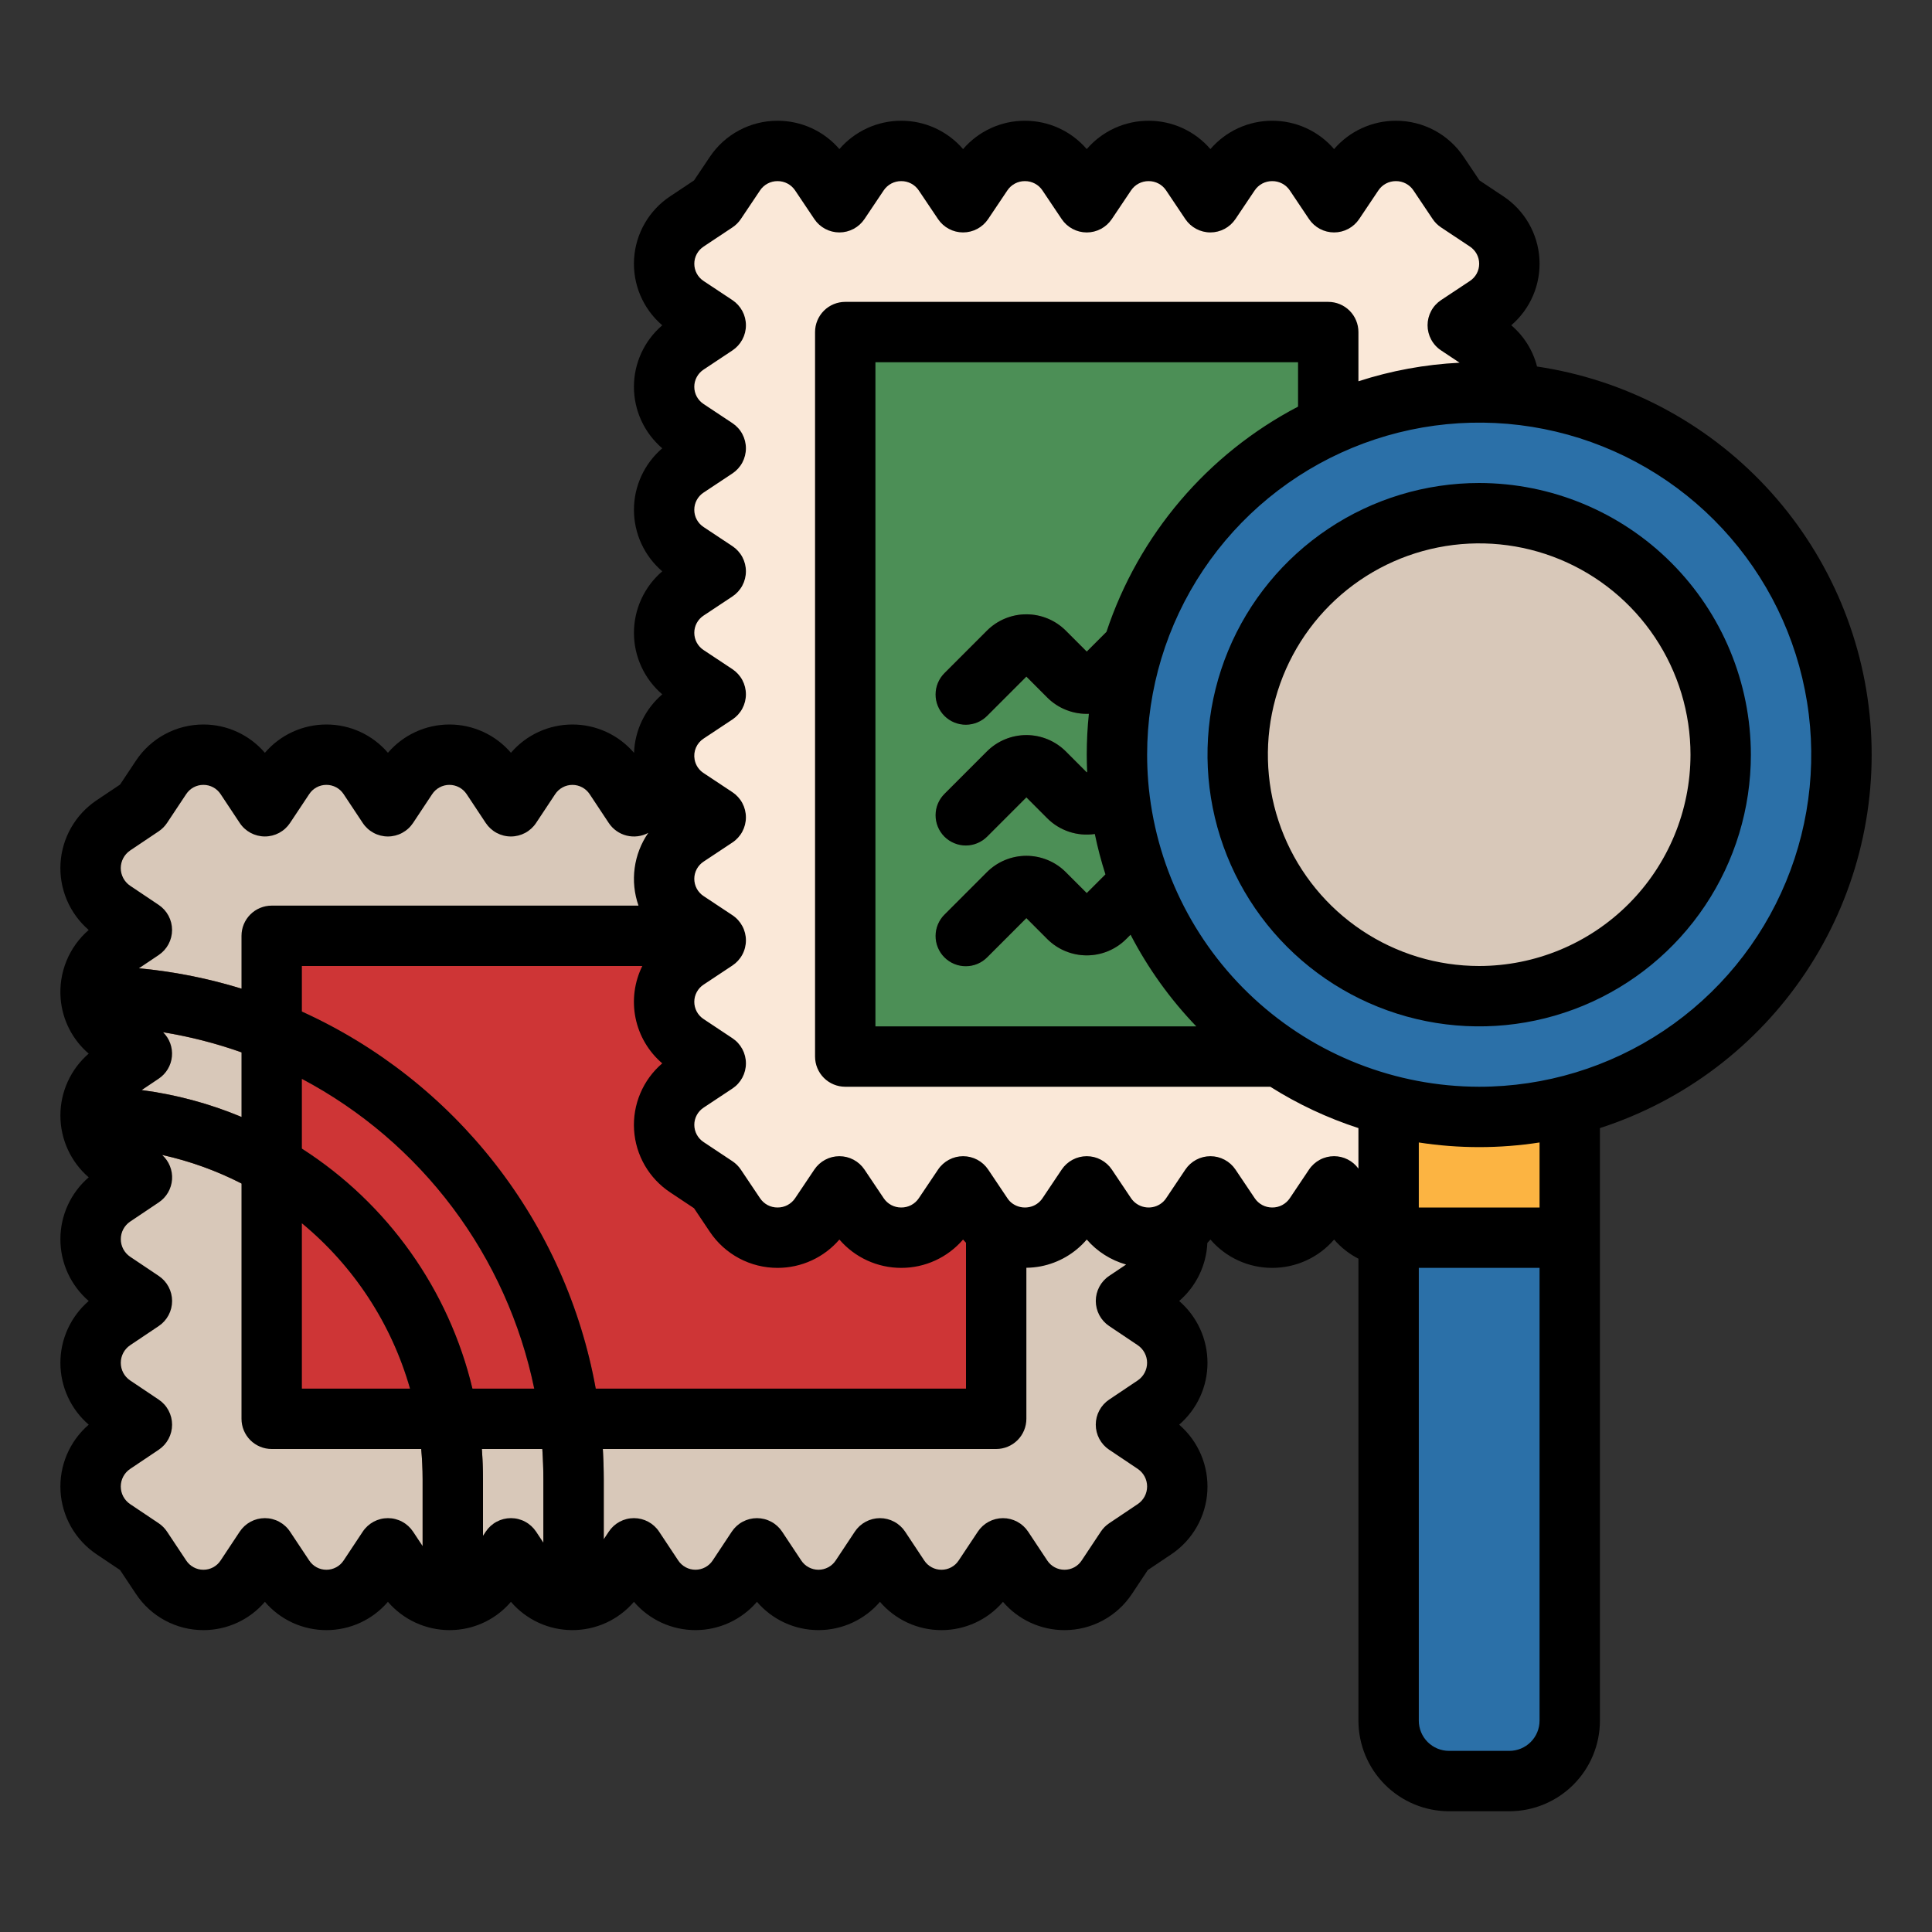
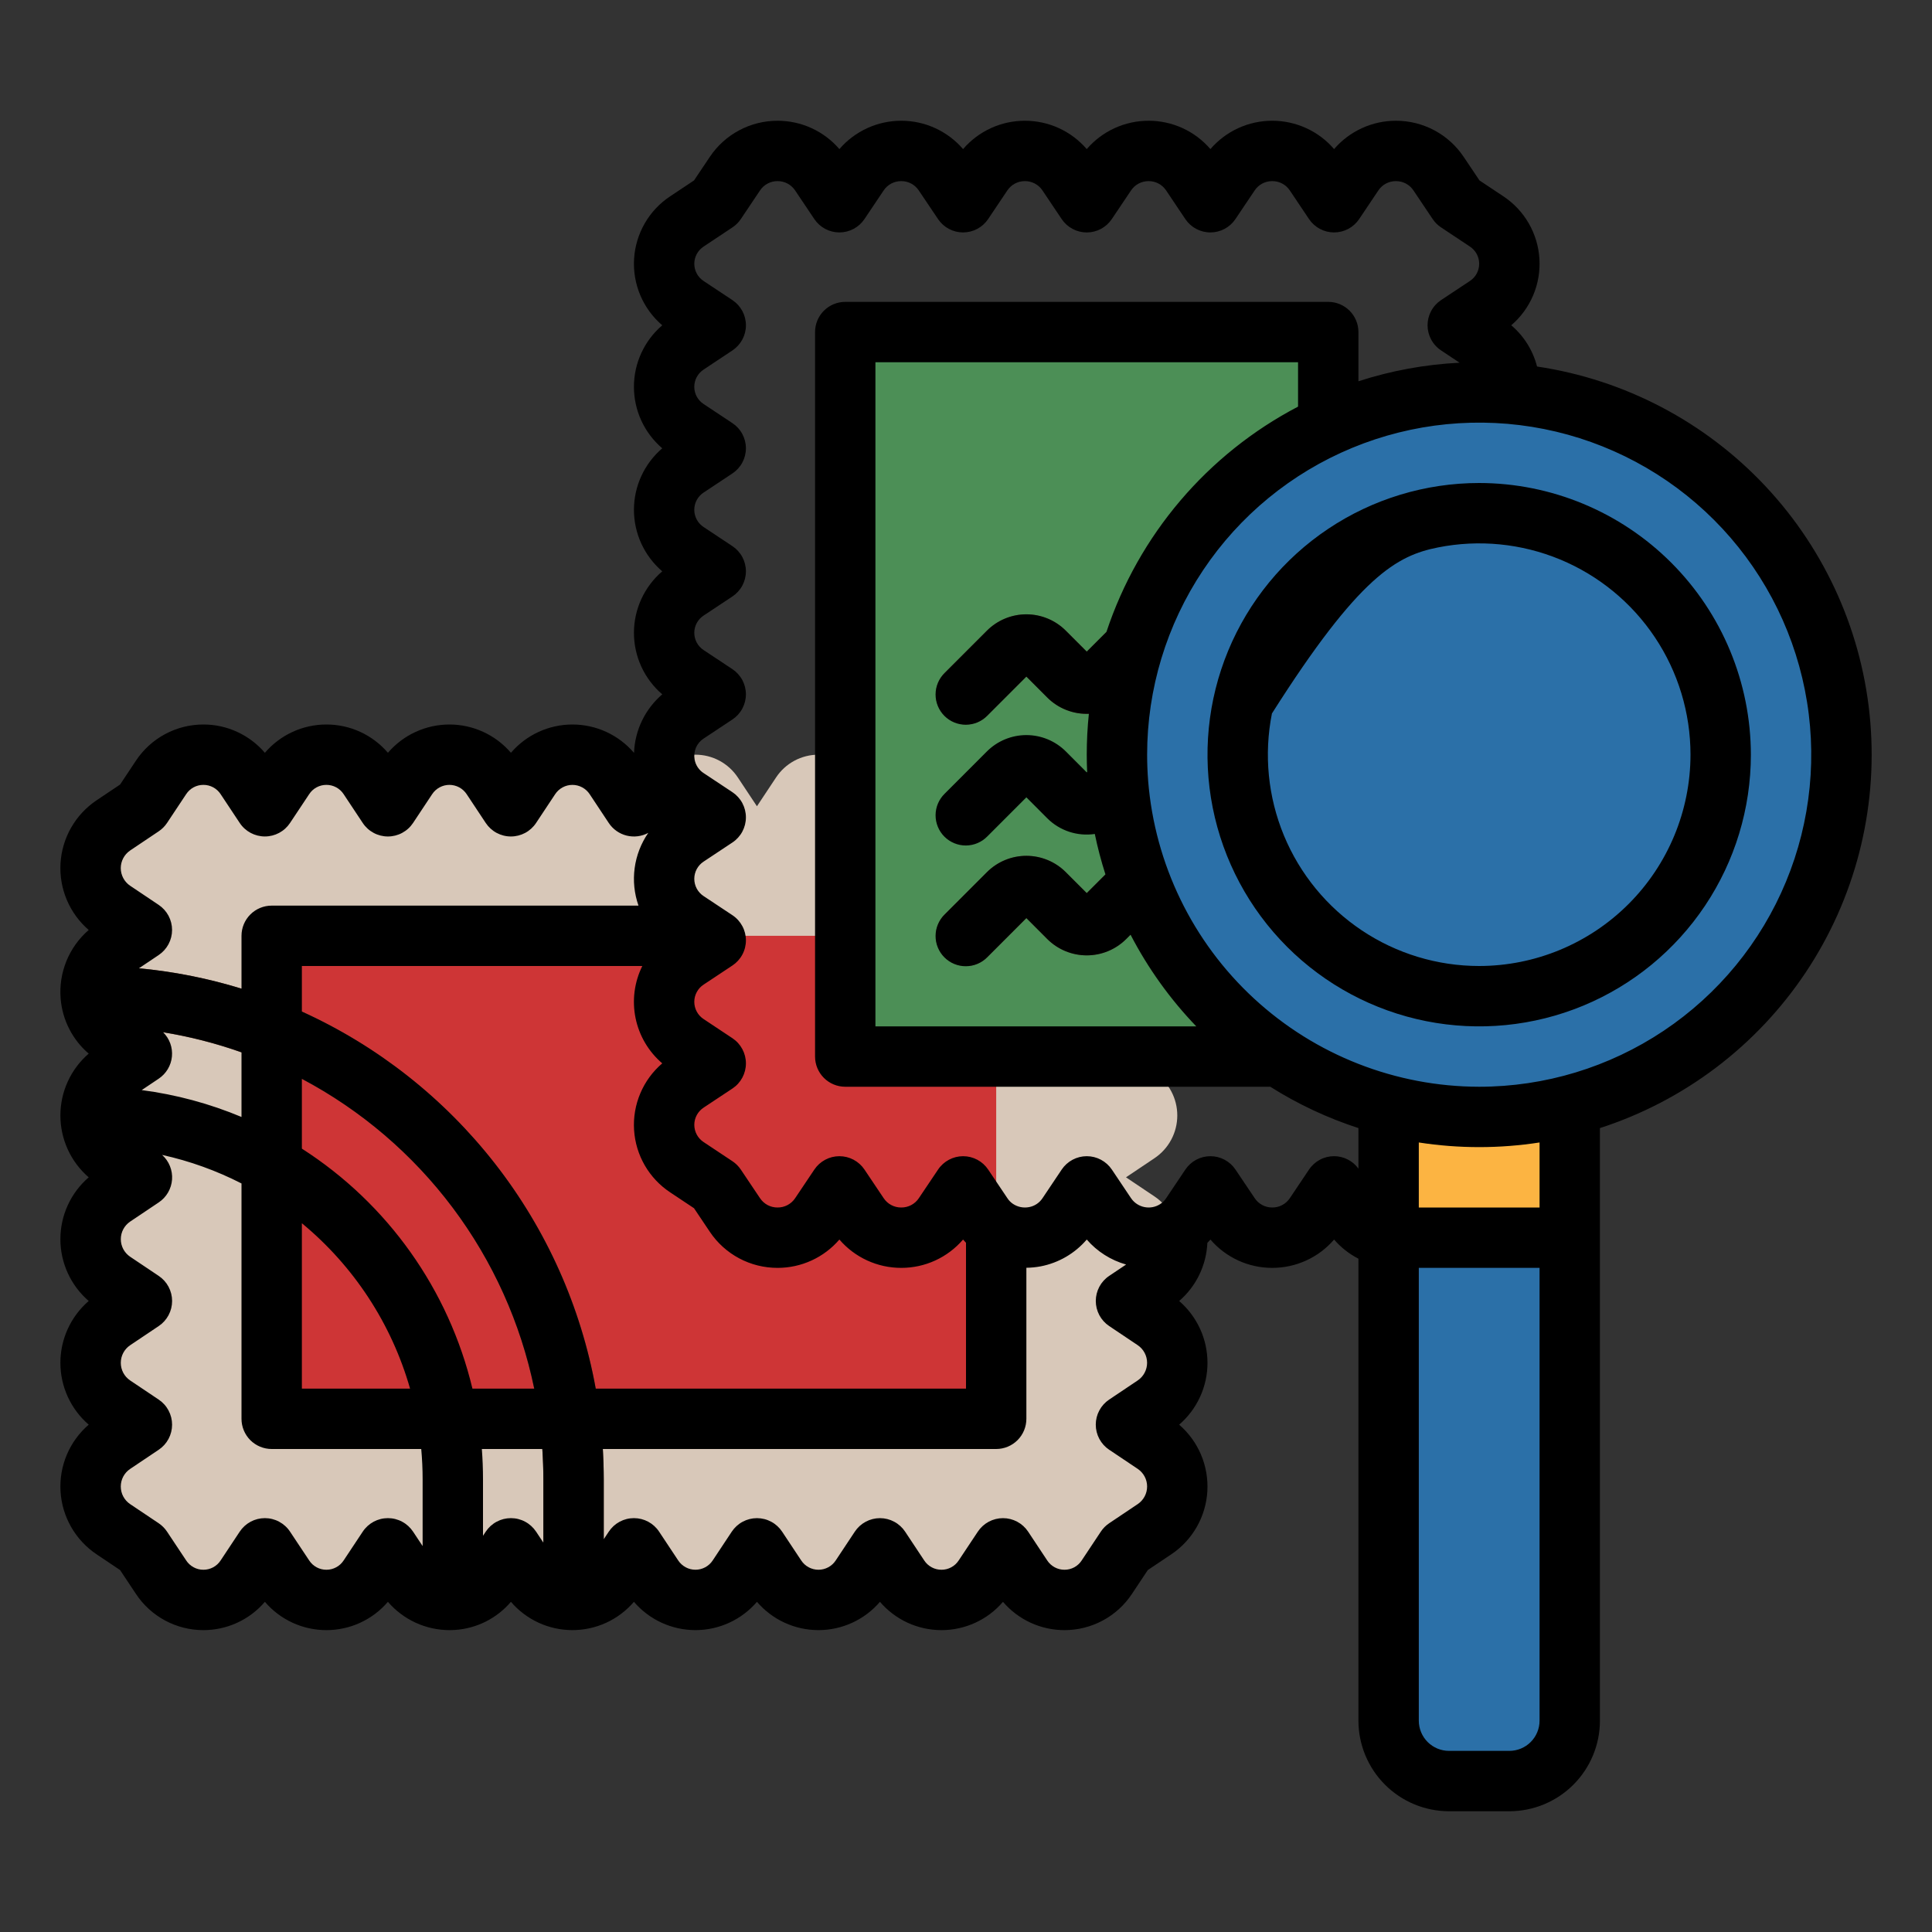
<svg xmlns="http://www.w3.org/2000/svg" width="124" height="124" viewBox="0 0 124 124" fill="none">
  <rect x="0" y="0" width="124" height="124" fill="#333333" stroke="none" />
  <path d="M74.106 66.391L72.268 67.624L74.106 68.857C74.554 69.159 74.921 69.566 75.175 70.044C75.429 70.521 75.561 71.053 75.561 71.593C75.561 72.134 75.429 72.666 75.175 73.143C74.921 73.62 74.554 74.028 74.106 74.33L72.268 75.563L74.106 76.796C74.554 77.097 74.921 77.505 75.175 77.982C75.429 78.459 75.561 78.991 75.561 79.531C75.561 80.071 75.429 80.603 75.175 81.08C74.921 81.557 74.554 81.965 74.106 82.266L72.268 83.499L74.106 84.732C74.554 85.034 74.921 85.442 75.175 85.919C75.429 86.396 75.561 86.928 75.561 87.469C75.561 88.009 75.429 88.541 75.175 89.019C74.921 89.496 74.554 89.903 74.106 90.205L72.268 91.438L74.106 92.671C74.554 92.973 74.921 93.38 75.175 93.857C75.429 94.334 75.561 94.866 75.561 95.406C75.561 95.947 75.429 96.479 75.175 96.956C74.921 97.433 74.554 97.84 74.106 98.142L72.268 99.375L71.04 101.223C70.743 101.673 70.339 102.042 69.864 102.297C69.389 102.553 68.859 102.687 68.319 102.687C67.78 102.687 67.249 102.553 66.774 102.297C66.3 102.042 65.895 101.673 65.598 101.223L64.373 99.375L63.145 101.223C62.848 101.673 62.444 102.042 61.969 102.297C61.494 102.553 60.963 102.687 60.424 102.687C59.885 102.687 59.354 102.553 58.879 102.297C58.404 102.042 58 101.673 57.703 101.223L56.478 99.375L55.252 101.223C54.955 101.673 54.55 102.042 54.075 102.297C53.6 102.553 53.069 102.687 52.53 102.687C51.99 102.687 51.459 102.553 50.984 102.297C50.509 102.042 50.105 101.673 49.808 101.223L48.582 99.375L47.357 101.223C47.059 101.673 46.655 102.042 46.18 102.297C45.705 102.553 45.174 102.687 44.635 102.687C44.095 102.687 43.564 102.553 43.089 102.297C42.614 102.042 42.21 101.673 41.912 101.223L40.687 99.375L39.462 101.223C39.266 101.517 39.026 101.778 38.749 101.998C38.395 102.275 37.986 102.477 37.55 102.589C37.113 102.701 36.658 102.721 36.213 102.648C35.769 102.575 35.344 102.411 34.966 102.166C34.588 101.92 34.265 101.599 34.017 101.223L32.792 99.375L31.566 101.223C31.405 101.463 31.215 101.683 31 101.876C30.649 102.185 30.237 102.414 29.791 102.549C29.344 102.685 28.874 102.722 28.412 102.66C27.949 102.598 27.506 102.438 27.111 102.19C26.716 101.942 26.378 101.612 26.122 101.223L24.896 99.375L23.671 101.223C23.374 101.673 22.97 102.042 22.495 102.297C22.02 102.553 21.489 102.687 20.95 102.687C20.411 102.687 19.88 102.553 19.405 102.297C18.93 102.042 18.526 101.673 18.229 101.223L17.001 99.375L15.775 101.223C15.478 101.673 15.074 102.042 14.6 102.297C14.125 102.553 13.594 102.687 13.055 102.687C12.515 102.687 11.985 102.553 11.51 102.297C11.035 102.042 10.631 101.673 10.334 101.223L9.106 99.375L7.268 98.142C6.82 97.84 6.453 97.433 6.199 96.956C5.945 96.479 5.813 95.947 5.813 95.406C5.813 94.866 5.945 94.334 6.199 93.857C6.453 93.38 6.82 92.973 7.268 92.671L9.106 91.438L7.268 90.205C6.819 89.903 6.453 89.496 6.199 89.019C5.945 88.541 5.812 88.009 5.812 87.469C5.812 86.928 5.945 86.396 6.199 85.919C6.453 85.442 6.819 85.034 7.268 84.732L9.106 83.499L7.268 82.266C6.82 81.965 6.453 81.557 6.199 81.08C5.945 80.603 5.813 80.071 5.813 79.531C5.813 78.991 5.945 78.459 6.199 77.982C6.453 77.505 6.82 77.097 7.268 76.796L9.106 75.563L7.268 74.33C6.983 74.14 6.729 73.906 6.517 73.637C6.088 73.088 5.842 72.418 5.815 71.722C5.788 71.025 5.981 70.338 6.367 69.758C6.604 69.4 6.91 69.094 7.268 68.857L9.106 67.624L7.268 66.391C7.053 66.248 6.856 66.079 6.681 65.89C6.207 65.371 5.91 64.715 5.833 64.016C5.756 63.318 5.903 62.612 6.253 62.003C6.503 61.568 6.85 61.198 7.268 60.92L9.106 59.687L7.268 58.455C6.819 58.152 6.453 57.745 6.199 57.268C5.945 56.791 5.812 56.258 5.812 55.718C5.812 55.178 5.945 54.645 6.199 54.168C6.453 53.691 6.819 53.283 7.268 52.981L9.106 51.748L10.334 49.901C10.631 49.451 11.035 49.081 11.51 48.826C11.985 48.57 12.515 48.437 13.055 48.437C13.594 48.437 14.125 48.57 14.6 48.826C15.074 49.081 15.478 49.451 15.775 49.901L17.001 51.748L18.229 49.901C18.526 49.451 18.93 49.081 19.405 48.826C19.88 48.57 20.411 48.437 20.95 48.437C21.489 48.437 22.02 48.57 22.495 48.826C22.97 49.081 23.374 49.451 23.671 49.901L24.896 51.748L26.122 49.901C26.419 49.451 26.823 49.081 27.299 48.826C27.774 48.57 28.305 48.437 28.844 48.437C29.383 48.437 29.914 48.57 30.389 48.826C30.864 49.081 31.269 49.451 31.566 49.901L32.792 51.748L34.017 49.901C34.315 49.451 34.719 49.081 35.194 48.826C35.669 48.57 36.2 48.437 36.739 48.437C37.279 48.437 37.81 48.57 38.285 48.826C38.76 49.081 39.164 49.451 39.462 49.901L40.687 51.748L41.912 49.901C42.21 49.451 42.614 49.081 43.089 48.826C43.564 48.57 44.095 48.437 44.635 48.437C45.174 48.437 45.705 48.57 46.18 48.826C46.655 49.081 47.059 49.451 47.357 49.901L48.582 51.748L49.808 49.901C50.105 49.451 50.509 49.081 50.984 48.826C51.459 48.57 51.99 48.437 52.53 48.437C53.069 48.437 53.6 48.57 54.075 48.826C54.55 49.081 54.955 49.451 55.252 49.901L56.478 51.748L57.703 49.901C58 49.451 58.404 49.081 58.879 48.826C59.354 48.57 59.885 48.437 60.424 48.437C60.963 48.437 61.494 48.57 61.969 48.826C62.444 49.081 62.848 49.451 63.145 49.901L64.373 51.748L65.598 49.901C65.895 49.451 66.3 49.081 66.774 48.826C67.249 48.57 67.78 48.437 68.319 48.437C68.859 48.437 69.389 48.57 69.864 48.826C70.339 49.081 70.743 49.451 71.04 49.901L72.268 51.748L74.106 52.981C74.554 53.283 74.921 53.691 75.175 54.168C75.429 54.645 75.561 55.178 75.561 55.718C75.561 56.258 75.429 56.791 75.175 57.268C74.921 57.745 74.554 58.152 74.106 58.455L72.268 59.687L74.106 60.92C74.554 61.222 74.921 61.63 75.175 62.106C75.429 62.583 75.561 63.115 75.561 63.656C75.561 64.196 75.429 64.728 75.175 65.205C74.921 65.682 74.554 66.089 74.106 66.391Z" fill="#D8C8B9" />
  <path d="M17.438 60.062L17.438 91.061H63.938V60.062H17.438Z" fill="#CE3536" />
-   <path d="M95.41 27.546L93.562 28.771L95.41 29.997C95.861 30.294 96.231 30.698 96.487 31.173C96.743 31.648 96.876 32.179 96.876 32.719C96.876 33.259 96.743 33.79 96.487 34.265C96.231 34.74 95.861 35.144 95.41 35.441L93.562 36.667L95.41 37.892C95.861 38.19 96.23 38.594 96.486 39.069C96.741 39.544 96.875 40.075 96.875 40.614C96.875 41.154 96.741 41.685 96.486 42.16C96.23 42.635 95.861 43.04 95.41 43.337L93.562 44.563L95.41 45.788C95.861 46.085 96.231 46.489 96.487 46.965C96.742 47.44 96.876 47.971 96.876 48.511C96.876 49.05 96.742 49.581 96.487 50.056C96.231 50.531 95.861 50.936 95.41 51.233L93.562 52.458L95.41 53.684C95.861 53.981 96.231 54.385 96.487 54.86C96.742 55.335 96.876 55.866 96.876 56.406C96.876 56.946 96.742 57.477 96.487 57.952C96.231 58.427 95.861 58.831 95.41 59.128L93.562 60.354L95.41 61.579C95.861 61.876 96.231 62.28 96.486 62.755C96.742 63.23 96.876 63.761 96.876 64.3C96.876 64.839 96.742 65.37 96.486 65.845C96.231 66.32 95.861 66.724 95.41 67.021L93.562 68.249L95.41 69.474C95.861 69.771 96.231 70.175 96.486 70.65C96.742 71.125 96.876 71.656 96.876 72.195C96.876 72.735 96.742 73.266 96.486 73.74C96.231 74.215 95.861 74.619 95.41 74.916L93.562 76.144L92.33 77.982C92.028 78.43 91.62 78.797 91.143 79.051C90.666 79.305 90.135 79.437 89.594 79.437C89.054 79.437 88.522 79.305 88.045 79.051C87.568 78.797 87.161 78.43 86.859 77.982L85.626 76.144L84.393 77.982C84.091 78.43 83.684 78.797 83.207 79.051C82.73 79.305 82.198 79.437 81.658 79.437C81.118 79.437 80.586 79.305 80.109 79.051C79.632 78.797 79.224 78.43 78.922 77.982L77.687 76.144L76.454 77.982C76.152 78.43 75.745 78.797 75.268 79.051C74.791 79.305 74.259 79.437 73.719 79.437C73.179 79.437 72.647 79.305 72.17 79.051C71.693 78.797 71.285 78.43 70.983 77.982L69.751 76.144L68.518 77.982C68.216 78.43 67.808 78.797 67.332 79.051C66.855 79.305 66.323 79.437 65.782 79.437C65.242 79.437 64.71 79.305 64.233 79.051C63.756 78.797 63.349 78.43 63.047 77.982L61.814 76.144L60.579 77.982C60.277 78.43 59.87 78.797 59.393 79.051C58.916 79.305 58.384 79.437 57.843 79.437C57.303 79.437 56.771 79.305 56.294 79.051C55.817 78.797 55.41 78.43 55.108 77.982L53.875 76.144L52.642 77.982C52.34 78.43 51.933 78.797 51.456 79.051C50.979 79.305 50.447 79.437 49.907 79.437C49.367 79.437 48.835 79.305 48.358 79.051C47.881 78.797 47.474 78.43 47.172 77.982L45.939 76.144L44.091 74.916C43.64 74.619 43.271 74.215 43.015 73.74C42.759 73.266 42.625 72.735 42.625 72.195C42.625 71.656 42.759 71.125 43.015 70.65C43.271 70.175 43.64 69.771 44.091 69.474L45.939 68.249L44.091 67.021C43.64 66.724 43.271 66.32 43.015 65.845C42.759 65.37 42.625 64.839 42.625 64.3C42.625 63.761 42.759 63.23 43.015 62.755C43.271 62.28 43.64 61.876 44.091 61.579L45.939 60.354L44.091 59.128C43.64 58.831 43.271 58.427 43.015 57.952C42.759 57.477 42.625 56.946 42.625 56.406C42.625 55.866 42.759 55.335 43.015 54.86C43.271 54.385 43.64 53.981 44.091 53.684L45.939 52.458L44.091 51.233C43.64 50.936 43.271 50.531 43.015 50.056C42.759 49.581 42.625 49.05 42.625 48.511C42.625 47.971 42.759 47.44 43.015 46.965C43.271 46.489 43.64 46.085 44.091 45.788L45.939 44.563L44.091 43.338C43.64 43.041 43.271 42.636 43.015 42.161C42.759 41.686 42.625 41.155 42.625 40.615C42.625 40.076 42.759 39.544 43.015 39.069C43.271 38.594 43.64 38.19 44.091 37.893L45.939 36.667L44.091 35.442C43.64 35.145 43.271 34.741 43.015 34.266C42.759 33.791 42.625 33.259 42.625 32.72C42.625 32.18 42.759 31.649 43.015 31.174C43.271 30.699 43.64 30.295 44.091 29.998L45.939 28.772L44.091 27.547C43.64 27.25 43.271 26.846 43.015 26.371C42.759 25.896 42.625 25.365 42.625 24.826C42.625 24.286 42.759 23.755 43.015 23.28C43.271 22.805 43.64 22.401 44.091 22.105L45.939 20.877L44.091 19.652C43.64 19.355 43.271 18.951 43.015 18.476C42.759 18.001 42.625 17.47 42.625 16.93C42.625 16.391 42.759 15.86 43.015 15.385C43.271 14.91 43.64 14.506 44.091 14.209L45.939 12.982L47.172 11.144C47.473 10.696 47.881 10.329 48.358 10.075C48.835 9.821 49.367 9.688 49.907 9.688C50.447 9.688 50.979 9.821 51.456 10.075C51.933 10.329 52.34 10.696 52.642 11.144L53.875 12.982L55.108 11.144C55.41 10.696 55.817 10.329 56.294 10.075C56.771 9.821 57.303 9.688 57.843 9.688C58.384 9.688 58.916 9.821 59.393 10.075C59.87 10.329 60.277 10.696 60.579 11.144L61.814 12.982L62.194 12.417L63.047 11.144C63.349 10.696 63.756 10.329 64.233 10.075C64.71 9.821 65.242 9.688 65.782 9.688C66.323 9.688 66.855 9.821 67.332 10.075C67.809 10.329 68.216 10.696 68.518 11.144L69.751 12.982L69.966 12.662L70.983 11.144C71.285 10.696 71.693 10.329 72.17 10.075C72.647 9.821 73.179 9.688 73.719 9.688C74.259 9.688 74.791 9.821 75.268 10.075C75.745 10.329 76.152 10.696 76.454 11.144L77.687 12.982L78.922 11.144C79.224 10.696 79.632 10.329 80.109 10.075C80.585 9.821 81.118 9.688 81.658 9.688C82.198 9.688 82.73 9.821 83.207 10.075C83.684 10.329 84.091 10.696 84.393 11.144L85.626 12.982L86.859 11.144C87.161 10.696 87.568 10.329 88.045 10.075C88.522 9.821 89.054 9.688 89.594 9.688C90.135 9.688 90.666 9.821 91.144 10.075C91.62 10.329 92.028 10.696 92.33 11.144L93.562 12.982L95.41 14.209C95.861 14.506 96.231 14.91 96.486 15.385C96.742 15.86 96.876 16.391 96.876 16.93C96.876 17.47 96.742 18.001 96.486 18.476C96.231 18.951 95.861 19.355 95.41 19.652L93.562 20.877L95.41 22.105C95.861 22.402 96.23 22.805 96.486 23.28C96.742 23.755 96.876 24.286 96.876 24.825C96.876 25.365 96.742 25.896 96.486 26.37C96.23 26.845 95.861 27.249 95.41 27.546Z" fill="#FAE8D8" />
  <path d="M85.25 21.311H54.25V67.811H85.25V21.311Z" fill="#4C8F56" />
-   <path d="M30.999 94.937V101.876C30.473 102.337 29.812 102.616 29.115 102.674C28.417 102.732 27.72 102.565 27.124 102.198V94.937C27.118 89.409 24.966 84.098 21.122 80.125C17.278 76.152 12.042 73.826 6.516 73.637C6.087 73.088 5.842 72.417 5.815 71.721C5.788 71.025 5.981 70.337 6.366 69.757C12.853 69.895 19.035 72.54 23.615 77.136C25.957 79.471 27.816 82.245 29.083 85.3C30.35 88.355 31.001 91.63 30.999 94.937Z" fill="#684436" />
  <path d="M62 46.5C61.617 46.5 61.242 46.386 60.923 46.173C60.605 45.96 60.357 45.658 60.21 45.304C60.063 44.95 60.025 44.56 60.1 44.184C60.175 43.808 60.359 43.463 60.63 43.192L63.343 40.48C63.675 40.147 64.07 39.883 64.504 39.703C64.938 39.524 65.404 39.431 65.874 39.431C66.344 39.431 66.81 39.524 67.244 39.703C67.679 39.883 68.073 40.147 68.406 40.48L69.75 41.822L72.255 39.316C72.435 39.137 72.648 38.994 72.883 38.897C73.118 38.799 73.37 38.749 73.625 38.749C73.879 38.749 74.131 38.799 74.366 38.897C74.601 38.994 74.815 39.137 74.995 39.316C75.175 39.496 75.317 39.71 75.415 39.945C75.512 40.18 75.562 40.432 75.562 40.687C75.562 40.941 75.512 41.193 75.415 41.428C75.317 41.663 75.175 41.877 74.995 42.057L72.282 44.769C71.95 45.102 71.555 45.365 71.121 45.545C70.686 45.725 70.221 45.818 69.751 45.818C69.281 45.818 68.815 45.725 68.38 45.545C67.946 45.365 67.551 45.102 67.219 44.769L65.875 43.427L63.37 45.932C63.19 46.112 62.977 46.255 62.742 46.352C62.506 46.45 62.254 46.5 62 46.5Z" fill="#684436" />
-   <path d="M62 54.25C61.617 54.25 61.242 54.136 60.923 53.923C60.605 53.71 60.357 53.408 60.21 53.054C60.063 52.7 60.025 52.31 60.1 51.934C60.175 51.558 60.359 51.213 60.63 50.942L63.343 48.23C63.675 47.897 64.07 47.633 64.504 47.453C64.938 47.274 65.404 47.181 65.874 47.181C66.344 47.181 66.81 47.274 67.244 47.453C67.679 47.633 68.073 47.897 68.406 48.23L69.75 49.572L72.255 47.066C72.435 46.887 72.648 46.744 72.883 46.647C73.118 46.549 73.37 46.499 73.625 46.499C73.879 46.499 74.131 46.549 74.366 46.647C74.601 46.744 74.815 46.887 74.995 47.066C75.175 47.246 75.317 47.46 75.415 47.695C75.512 47.93 75.562 48.182 75.562 48.437C75.562 48.691 75.512 48.943 75.415 49.178C75.317 49.413 75.175 49.627 74.995 49.807L72.282 52.519C71.95 52.852 71.555 53.115 71.121 53.295C70.686 53.475 70.221 53.568 69.751 53.568C69.281 53.568 68.815 53.475 68.38 53.295C67.946 53.115 67.551 52.852 67.219 52.519L65.875 51.177L63.37 53.682C63.19 53.862 62.977 54.005 62.742 54.102C62.506 54.2 62.254 54.25 62 54.25Z" fill="#684436" />
  <path d="M62 62C61.617 62 61.242 61.886 60.923 61.673C60.605 61.46 60.357 61.158 60.21 60.804C60.063 60.45 60.025 60.06 60.1 59.684C60.175 59.308 60.359 58.963 60.63 58.692L63.343 55.98C63.675 55.647 64.07 55.383 64.504 55.203C64.938 55.024 65.404 54.931 65.874 54.931C66.344 54.931 66.81 55.024 67.244 55.203C67.679 55.383 68.073 55.647 68.406 55.98L69.75 57.322L72.255 54.816C72.435 54.637 72.648 54.494 72.883 54.397C73.118 54.299 73.37 54.249 73.625 54.249C73.879 54.249 74.131 54.299 74.366 54.397C74.601 54.494 74.815 54.637 74.995 54.816C75.175 54.996 75.317 55.21 75.415 55.445C75.512 55.68 75.562 55.932 75.562 56.187C75.562 56.441 75.512 56.693 75.415 56.928C75.317 57.163 75.175 57.377 74.995 57.557L72.282 60.269C71.95 60.602 71.555 60.865 71.121 61.045C70.686 61.225 70.221 61.318 69.751 61.318C69.281 61.318 68.815 61.225 68.38 61.045C67.946 60.865 67.551 60.602 67.219 60.269L65.875 58.927L63.37 61.432C63.19 61.612 62.977 61.755 62.742 61.852C62.506 61.95 62.254 62 62 62Z" fill="#684436" />
  <path d="M96.875 60.062H93C90.86 60.062 89.125 61.796 89.125 63.937V110.437C89.125 112.577 90.86 114.312 93 114.312H96.875C99.015 114.312 100.75 112.577 100.75 110.437V63.937C100.75 61.796 99.015 60.062 96.875 60.062Z" fill="#2B70A8" />
  <path d="M100.75 63.937H89.125V79.436H100.75V63.937Z" fill="#FCB442" />
  <path d="M94.938 71.686C107.778 71.686 118.188 61.277 118.188 48.437C118.188 35.596 107.778 25.186 94.938 25.186C82.097 25.186 71.688 35.596 71.688 48.437C71.688 61.277 82.097 71.686 94.938 71.686Z" fill="#2B70A8" />
-   <path d="M94.938 63.937C103.498 63.937 110.438 56.997 110.438 48.437C110.438 39.876 103.498 32.937 94.938 32.937C86.377 32.937 79.438 39.876 79.438 48.437C79.438 56.997 86.377 63.937 94.938 63.937Z" fill="#D8C8B9" />
  <path d="M38.749 94.937V101.997C38.199 102.425 37.526 102.666 36.829 102.685C36.132 102.704 35.447 102.5 34.874 102.103V94.937C34.865 87.383 31.918 80.128 26.657 74.707C21.395 69.286 14.232 66.124 6.681 65.889C6.207 65.37 5.91 64.714 5.832 64.016C5.755 63.317 5.903 62.612 6.252 62.002C24.211 62.242 38.749 76.925 38.749 94.937Z" fill="#684436" />
  <path d="M98.651 23.524C98.387 22.491 97.808 21.566 96.996 20.877C97.607 20.354 98.088 19.696 98.402 18.955C98.716 18.214 98.853 17.411 98.803 16.608C98.754 15.805 98.518 15.025 98.115 14.328C97.713 13.632 97.153 13.039 96.482 12.595L94.957 11.581L93.939 10.064C93.462 9.351 92.815 8.767 92.058 8.363C91.3 7.959 90.455 7.749 89.597 7.75H89.594C88.841 7.749 88.096 7.911 87.411 8.225C86.725 8.539 86.116 8.997 85.625 9.569C85.134 8.997 84.525 8.539 83.84 8.225C83.154 7.911 82.41 7.749 81.656 7.75H81.654C80.9 7.749 80.156 7.911 79.471 8.225C78.787 8.539 78.178 8.998 77.687 9.569C77.197 8.998 76.588 8.54 75.904 8.225C75.219 7.911 74.475 7.749 73.722 7.75H73.72C72.966 7.749 72.221 7.911 71.535 8.225C70.85 8.539 70.241 8.998 69.75 9.569C69.258 8.998 68.649 8.539 67.964 8.225C67.279 7.911 66.534 7.749 65.781 7.75H65.778C65.025 7.749 64.28 7.911 63.596 8.225C62.911 8.539 62.302 8.998 61.812 9.57C61.321 8.998 60.712 8.54 60.028 8.226C59.343 7.911 58.599 7.749 57.846 7.75H57.844C57.09 7.749 56.345 7.911 55.66 8.225C54.975 8.539 54.366 8.997 53.874 9.569C53.383 8.997 52.774 8.539 52.089 8.225C51.404 7.911 50.659 7.749 49.905 7.75H49.903C49.045 7.749 48.2 7.959 47.443 8.363C46.685 8.766 46.039 9.35 45.561 10.063L44.544 11.58L43.021 12.594C42.349 13.037 41.789 13.63 41.386 14.327C40.983 15.023 40.747 15.804 40.697 16.607C40.647 17.41 40.784 18.214 41.098 18.956C41.412 19.697 41.893 20.355 42.505 20.878C41.935 21.366 41.477 21.971 41.163 22.653C40.849 23.334 40.687 24.075 40.687 24.826C40.687 25.576 40.849 26.317 41.163 26.999C41.477 27.68 41.935 28.286 42.505 28.773C41.935 29.261 41.478 29.867 41.164 30.548C40.85 31.23 40.688 31.971 40.688 32.721C40.688 33.471 40.85 34.212 41.164 34.894C41.478 35.575 41.935 36.181 42.505 36.669C41.935 37.157 41.478 37.762 41.164 38.444C40.85 39.125 40.688 39.866 40.688 40.616C40.688 41.366 40.85 42.108 41.164 42.789C41.478 43.471 41.935 44.076 42.505 44.564C41.961 45.03 41.52 45.603 41.208 46.248C40.897 46.893 40.721 47.595 40.694 48.31L40.688 48.315C40.2 47.746 39.595 47.289 38.913 46.975C38.232 46.662 37.491 46.5 36.741 46.5C35.991 46.5 35.25 46.662 34.568 46.975C33.887 47.289 33.281 47.746 32.793 48.315C32.305 47.746 31.7 47.289 31.018 46.975C30.337 46.662 29.596 46.5 28.846 46.5C28.096 46.5 27.354 46.662 26.673 46.975C25.991 47.289 25.386 47.746 24.898 48.315C24.41 47.745 23.804 47.288 23.123 46.974C22.441 46.661 21.699 46.499 20.949 46.5H20.947C20.197 46.5 19.456 46.662 18.775 46.975C18.094 47.289 17.489 47.746 17.001 48.316C16.514 47.746 15.908 47.289 15.227 46.975C14.545 46.661 13.804 46.499 13.054 46.5H13.052C12.193 46.5 11.348 46.712 10.592 47.119C9.836 47.525 9.193 48.113 8.72 48.829L7.706 50.355L6.187 51.373C5.519 51.824 4.964 52.422 4.564 53.122C4.165 53.822 3.932 54.604 3.884 55.409C3.837 56.213 3.975 57.018 4.289 57.76C4.603 58.502 5.084 59.162 5.694 59.688C5.067 60.23 4.577 60.912 4.264 61.679C3.951 62.446 3.824 63.276 3.893 64.102C4.006 65.467 4.652 66.733 5.693 67.624C5.123 68.117 4.665 68.726 4.352 69.411C4.038 70.096 3.876 70.841 3.876 71.594C3.876 72.347 4.038 73.092 4.352 73.777C4.665 74.462 5.123 75.072 5.693 75.564C5.123 76.056 4.665 76.665 4.351 77.35C4.038 78.035 3.876 78.779 3.876 79.532C3.876 80.285 4.038 81.03 4.352 81.714C4.666 82.399 5.124 83.008 5.694 83.5C5.124 83.992 4.666 84.601 4.352 85.286C4.038 85.971 3.876 86.716 3.876 87.469C3.876 88.222 4.038 88.967 4.352 89.652C4.666 90.337 5.124 90.946 5.694 91.438C5.084 91.964 4.603 92.624 4.289 93.366C3.976 94.109 3.837 94.913 3.885 95.717C3.933 96.522 4.166 97.304 4.565 98.004C4.965 98.704 5.521 99.302 6.189 99.752L7.706 100.769L8.719 102.292C9.191 103.01 9.835 103.598 10.591 104.005C11.347 104.412 12.193 104.625 13.052 104.625H13.054C13.804 104.626 14.545 104.463 15.227 104.15C15.908 103.836 16.514 103.379 17.001 102.809C17.489 103.379 18.094 103.836 18.775 104.15C19.456 104.463 20.197 104.625 20.947 104.625H20.949C21.699 104.625 22.441 104.463 23.122 104.15C23.803 103.836 24.409 103.379 24.897 102.809C25.386 103.378 25.993 103.834 26.675 104.148C27.357 104.461 28.099 104.624 28.85 104.625C28.962 104.625 29.075 104.621 29.189 104.614C29.88 104.571 30.555 104.388 31.174 104.078C31.793 103.768 32.343 103.336 32.792 102.809C33.28 103.378 33.886 103.835 34.567 104.149C35.248 104.462 35.99 104.624 36.74 104.624C37.49 104.624 38.231 104.462 38.912 104.149C39.594 103.835 40.199 103.378 40.687 102.809C41.175 103.378 41.781 103.835 42.462 104.149C43.144 104.462 43.885 104.624 44.635 104.624C45.385 104.624 46.126 104.462 46.807 104.149C47.489 103.835 48.094 103.378 48.583 102.809C49.071 103.378 49.676 103.835 50.358 104.149C51.039 104.462 51.78 104.624 52.53 104.624C53.28 104.624 54.022 104.462 54.703 104.149C55.384 103.835 55.99 103.378 56.478 102.809C56.966 103.379 57.571 103.836 58.252 104.15C58.934 104.463 59.675 104.625 60.426 104.625H60.428C61.178 104.625 61.918 104.463 62.599 104.15C63.281 103.836 63.886 103.379 64.373 102.809C64.86 103.379 65.466 103.836 66.147 104.15C66.829 104.463 67.57 104.626 68.32 104.625H68.323C69.181 104.625 70.026 104.413 70.782 104.006C71.538 103.6 72.181 103.012 72.654 102.296L73.668 100.77L75.187 99.752C75.855 99.302 76.41 98.704 76.81 98.004C77.209 97.304 77.442 96.522 77.49 95.718C77.537 94.913 77.399 94.109 77.085 93.367C76.772 92.625 76.291 91.965 75.681 91.439C76.251 90.947 76.709 90.338 77.023 89.653C77.337 88.968 77.499 88.224 77.499 87.47C77.499 86.717 77.337 85.972 77.023 85.287C76.709 84.602 76.251 83.993 75.681 83.501C76.221 83.036 76.66 82.465 76.971 81.823C77.283 81.182 77.459 80.484 77.491 79.771C77.558 79.701 77.625 79.631 77.688 79.557C78.179 80.128 78.787 80.586 79.472 80.9C80.156 81.214 80.901 81.376 81.654 81.375H81.656C82.409 81.376 83.154 81.214 83.839 80.9C84.525 80.586 85.134 80.128 85.625 79.557C86.062 80.063 86.592 80.48 87.187 80.786V110.438C87.189 111.979 87.802 113.456 88.892 114.546C89.981 115.635 91.459 116.248 93 116.25H96.875C98.416 116.248 99.893 115.635 100.983 114.546C102.073 113.456 102.685 111.979 102.687 110.438V72.403C108.093 70.655 112.748 67.132 115.899 62.405C119.049 57.678 120.51 52.025 120.042 46.364C119.575 40.702 117.207 35.365 113.324 31.219C109.441 27.073 104.27 24.361 98.651 23.524ZM19.375 78.51C22.711 81.264 25.132 84.965 26.319 89.125H19.375V78.51ZM19.375 73.722V69.241C23.172 71.252 26.478 74.077 29.057 77.515C31.635 80.952 33.422 84.917 34.29 89.125H30.322C28.802 82.768 24.878 77.248 19.375 73.722ZM9.095 69.964L10.185 69.233C10.424 69.073 10.624 68.862 10.771 68.616C10.918 68.37 11.008 68.093 11.035 67.808C11.062 67.522 11.025 67.234 10.927 66.964C10.828 66.695 10.671 66.45 10.466 66.249C12.18 66.526 13.864 66.957 15.5 67.537V71.689C13.451 70.832 11.297 70.251 9.095 69.964ZM19.375 64.924V62H41.225C40.713 63.035 40.56 64.212 40.792 65.344C41.024 66.476 41.627 67.498 42.505 68.248C41.893 68.771 41.411 69.429 41.098 70.17C40.784 70.911 40.646 71.715 40.696 72.518C40.746 73.321 40.981 74.101 41.384 74.798C41.787 75.494 42.346 76.088 43.018 76.531L44.543 77.546L45.561 79.063C46.038 79.775 46.685 80.359 47.442 80.763C48.2 81.166 49.045 81.376 49.903 81.375H49.905C50.659 81.376 51.404 81.214 52.089 80.9C52.774 80.586 53.383 80.128 53.874 79.556C54.366 80.128 54.975 80.586 55.66 80.9C56.345 81.214 57.09 81.376 57.844 81.375H57.846C58.599 81.376 59.343 81.214 60.028 80.9C60.712 80.586 61.32 80.128 61.811 79.557C61.872 79.628 61.936 79.696 62 79.763V89.125H38.236C37.283 83.867 35.069 78.918 31.784 74.703C28.499 70.488 24.241 67.132 19.375 64.924ZM8.347 54.589L10.185 53.356C10.397 53.214 10.579 53.032 10.72 52.82L11.949 50.97C12.069 50.786 12.233 50.636 12.426 50.532C12.619 50.428 12.835 50.374 13.054 50.375C13.274 50.374 13.49 50.428 13.684 50.533C13.877 50.637 14.041 50.788 14.161 50.972L15.387 52.82C15.564 53.087 15.804 53.305 16.085 53.456C16.367 53.607 16.682 53.686 17.001 53.686C17.321 53.686 17.635 53.607 17.917 53.456C18.198 53.305 18.438 53.087 18.615 52.82L19.844 50.971C19.964 50.787 20.128 50.636 20.321 50.532C20.514 50.428 20.73 50.374 20.949 50.375C21.169 50.374 21.385 50.428 21.579 50.533C21.772 50.637 21.936 50.788 22.056 50.972L23.282 52.82C23.459 53.087 23.698 53.305 23.98 53.456C24.262 53.608 24.577 53.687 24.896 53.687C25.216 53.687 25.531 53.608 25.813 53.456C26.094 53.305 26.334 53.087 26.511 52.82L27.736 50.973C27.857 50.789 28.021 50.638 28.215 50.534C28.408 50.43 28.624 50.375 28.844 50.375C29.064 50.375 29.28 50.43 29.473 50.534C29.666 50.638 29.831 50.789 29.952 50.973L31.177 52.821C31.354 53.087 31.594 53.306 31.875 53.457C32.157 53.608 32.472 53.687 32.792 53.687C33.111 53.687 33.426 53.608 33.708 53.457C33.99 53.306 34.23 53.087 34.406 52.821L35.631 50.973C35.752 50.79 35.916 50.639 36.11 50.535C36.303 50.43 36.519 50.376 36.739 50.376C36.959 50.376 37.175 50.43 37.368 50.535C37.562 50.639 37.726 50.79 37.847 50.973L39.072 52.821C39.34 53.224 39.748 53.513 40.217 53.63C40.687 53.747 41.183 53.685 41.608 53.455C41.142 54.129 40.843 54.903 40.734 55.715C40.624 56.526 40.709 57.352 40.98 58.125H17.437C16.923 58.125 16.431 58.329 16.067 58.693C15.704 59.056 15.5 59.549 15.5 60.062V63.455C13.356 62.794 11.15 62.356 8.917 62.147L10.185 61.297C10.449 61.119 10.666 60.88 10.816 60.599C10.965 60.319 11.044 60.005 11.044 59.687C11.044 59.369 10.965 59.056 10.816 58.775C10.666 58.495 10.449 58.255 10.185 58.078L8.348 56.846C8.164 56.721 8.014 56.553 7.91 56.356C7.806 56.16 7.751 55.941 7.751 55.718C7.751 55.496 7.806 55.277 7.91 55.08C8.014 54.883 8.164 54.715 8.348 54.59L8.347 54.589ZM24.897 97.437C24.577 97.437 24.262 97.516 23.98 97.667C23.699 97.819 23.459 98.037 23.282 98.304L22.057 100.151C21.937 100.335 21.773 100.487 21.579 100.591C21.386 100.696 21.169 100.751 20.949 100.75C20.729 100.751 20.513 100.696 20.32 100.592C20.127 100.487 19.963 100.336 19.843 100.151L18.615 98.304C18.439 98.037 18.199 97.819 17.917 97.668C17.636 97.516 17.321 97.437 17.001 97.437C16.682 97.437 16.367 97.516 16.085 97.667C15.804 97.819 15.564 98.037 15.387 98.303L14.162 100.151C14.042 100.335 13.878 100.487 13.684 100.592C13.491 100.696 13.274 100.751 13.054 100.75C12.834 100.751 12.618 100.696 12.425 100.591C12.232 100.487 12.068 100.335 11.948 100.151L10.72 98.303C10.579 98.091 10.397 97.909 10.186 97.766L8.349 96.535C8.165 96.41 8.014 96.242 7.91 96.046C7.806 95.849 7.752 95.63 7.752 95.408C7.752 95.186 7.806 94.967 7.91 94.77C8.014 94.574 8.165 94.406 8.349 94.281L10.187 93.048C10.451 92.871 10.668 92.632 10.817 92.351C10.967 92.07 11.045 91.757 11.045 91.439C11.045 91.121 10.967 90.808 10.817 90.527C10.668 90.246 10.451 90.007 10.187 89.83L8.35 88.598C8.166 88.473 8.015 88.305 7.911 88.108C7.807 87.912 7.753 87.692 7.753 87.47C7.753 87.248 7.807 87.028 7.911 86.832C8.015 86.635 8.166 86.467 8.35 86.342L10.188 85.109C10.452 84.932 10.669 84.692 10.818 84.412C10.968 84.131 11.046 83.818 11.046 83.5C11.046 83.182 10.968 82.869 10.818 82.588C10.669 82.308 10.452 82.068 10.188 81.891L8.351 80.659C8.167 80.534 8.017 80.366 7.912 80.17C7.808 79.974 7.754 79.755 7.754 79.532C7.754 79.31 7.808 79.091 7.912 78.895C8.017 78.698 8.167 78.53 8.351 78.406L10.189 77.173C10.434 77.009 10.639 76.791 10.786 76.536C10.934 76.281 11.022 75.996 11.043 75.702C11.064 75.408 11.017 75.113 10.906 74.84C10.796 74.566 10.624 74.322 10.405 74.125C12.175 74.515 13.887 75.131 15.5 75.957V91.062C15.5 91.576 15.704 92.069 16.067 92.433C16.431 92.796 16.923 93 17.437 93H27.036C27.093 93.638 27.125 94.284 27.125 94.938V99.229L26.511 98.304C26.335 98.038 26.095 97.819 25.813 97.668C25.531 97.516 25.216 97.437 24.897 97.437ZM32.792 97.437C32.472 97.437 32.157 97.516 31.876 97.667C31.594 97.818 31.354 98.037 31.177 98.303L31 98.57V94.938C31 94.286 30.975 93.64 30.926 93H34.809C34.851 93.64 34.875 94.286 34.875 94.938V99.01L34.407 98.304C34.23 98.038 33.99 97.819 33.708 97.668C33.427 97.516 33.112 97.437 32.792 97.437ZM71.189 93.047L73.028 94.28C73.211 94.405 73.362 94.573 73.466 94.769C73.57 94.965 73.624 95.184 73.624 95.406C73.624 95.628 73.57 95.847 73.466 96.043C73.362 96.239 73.211 96.407 73.028 96.532L71.19 97.765C70.978 97.907 70.796 98.089 70.655 98.302L69.426 100.152C69.306 100.336 69.143 100.487 68.95 100.592C68.757 100.696 68.54 100.751 68.321 100.75C68.101 100.751 67.885 100.697 67.691 100.592C67.498 100.488 67.333 100.337 67.213 100.153L65.988 98.305C65.811 98.038 65.571 97.82 65.29 97.669C65.008 97.517 64.694 97.438 64.374 97.438C64.055 97.438 63.74 97.517 63.458 97.668C63.177 97.819 62.937 98.037 62.76 98.304L61.531 100.153C61.411 100.337 61.248 100.488 61.054 100.592C60.861 100.697 60.645 100.751 60.426 100.75C60.206 100.751 59.989 100.697 59.796 100.592C59.602 100.488 59.438 100.337 59.318 100.153L58.093 98.305C57.916 98.038 57.676 97.82 57.394 97.669C57.113 97.517 56.798 97.438 56.478 97.438C56.158 97.438 55.844 97.517 55.562 97.669C55.28 97.82 55.04 98.038 54.864 98.305L53.639 100.152C53.518 100.336 53.353 100.487 53.16 100.591C52.967 100.695 52.75 100.75 52.531 100.75C52.311 100.75 52.095 100.695 51.901 100.591C51.708 100.487 51.544 100.336 51.423 100.152L50.197 98.304C50.021 98.038 49.781 97.819 49.499 97.668C49.217 97.517 48.903 97.438 48.583 97.438C48.263 97.438 47.948 97.517 47.667 97.668C47.385 97.819 47.145 98.038 46.968 98.304L45.743 100.152C45.623 100.335 45.458 100.486 45.265 100.59C45.071 100.695 44.855 100.749 44.635 100.749C44.416 100.749 44.199 100.695 44.006 100.59C43.813 100.486 43.648 100.335 43.528 100.152L42.302 98.304C42.126 98.037 41.886 97.819 41.604 97.667C41.322 97.516 41.007 97.437 40.688 97.437C40.368 97.437 40.053 97.516 39.771 97.667C39.489 97.819 39.25 98.037 39.073 98.304L38.75 98.79V94.938C38.75 94.287 38.729 93.642 38.691 93H63.937C64.451 93 64.944 92.796 65.307 92.433C65.671 92.069 65.875 91.576 65.875 91.062V81.368C66.184 81.365 66.492 81.334 66.795 81.277C67.946 81.054 68.988 80.448 69.75 79.556C70.417 80.326 71.295 80.883 72.276 81.161L71.189 81.89C70.924 82.067 70.708 82.306 70.558 82.587C70.409 82.868 70.33 83.181 70.33 83.499C70.33 83.817 70.409 84.13 70.558 84.411C70.708 84.691 70.924 84.931 71.189 85.108L73.026 86.34C73.21 86.465 73.36 86.633 73.464 86.83C73.568 87.026 73.623 87.246 73.623 87.468C73.623 87.69 73.568 87.909 73.464 88.106C73.36 88.303 73.21 88.471 73.026 88.596L71.187 89.829C70.923 90.006 70.707 90.245 70.557 90.526C70.407 90.806 70.329 91.12 70.329 91.438C70.329 91.756 70.407 92.069 70.557 92.35C70.707 92.63 70.923 92.87 71.187 93.047H71.189ZM85.625 74.206C85.307 74.206 84.994 74.284 84.713 74.434C84.433 74.584 84.193 74.8 84.016 75.065L82.784 76.902C82.66 77.087 82.493 77.239 82.296 77.343C82.099 77.448 81.879 77.502 81.656 77.5C81.433 77.501 81.214 77.448 81.017 77.343C80.821 77.239 80.653 77.087 80.53 76.902L79.295 75.064C79.118 74.8 78.878 74.584 78.598 74.435C78.317 74.285 78.005 74.207 77.687 74.207C77.369 74.207 77.056 74.285 76.776 74.435C76.495 74.585 76.256 74.801 76.079 75.065L74.846 76.903C74.745 77.057 74.611 77.188 74.455 77.287C74.156 77.478 73.794 77.544 73.447 77.472C73.099 77.401 72.793 77.197 72.593 76.903L71.361 75.065C71.184 74.801 70.944 74.585 70.663 74.435C70.383 74.285 70.07 74.207 69.751 74.207C69.433 74.207 69.12 74.285 68.839 74.435C68.559 74.585 68.319 74.801 68.142 75.065L66.911 76.902C66.813 77.05 66.687 77.177 66.54 77.275C66.393 77.374 66.227 77.441 66.053 77.474C65.693 77.546 65.319 77.471 65.014 77.267C64.872 77.171 64.75 77.048 64.657 76.904L63.424 75.066C63.247 74.802 63.008 74.585 62.727 74.435C62.447 74.286 62.134 74.207 61.816 74.207C61.498 74.207 61.185 74.285 60.905 74.435C60.625 74.584 60.385 74.8 60.208 75.064L58.971 76.905C58.848 77.09 58.68 77.241 58.483 77.345C58.286 77.449 58.067 77.502 57.844 77.5C57.621 77.502 57.402 77.448 57.205 77.344C57.008 77.24 56.841 77.088 56.717 76.903L55.484 75.065C55.307 74.801 55.068 74.585 54.787 74.435C54.506 74.285 54.193 74.207 53.875 74.207C53.557 74.207 53.244 74.285 52.963 74.435C52.682 74.585 52.443 74.801 52.266 75.065L51.034 76.902C50.91 77.088 50.742 77.239 50.545 77.344C50.348 77.448 50.128 77.502 49.905 77.5C49.683 77.502 49.464 77.448 49.267 77.344C49.071 77.24 48.904 77.088 48.78 76.903L47.547 75.065C47.405 74.854 47.223 74.672 47.011 74.531L45.16 73.301C44.976 73.18 44.825 73.016 44.721 72.823C44.617 72.63 44.562 72.414 44.562 72.195C44.562 71.975 44.617 71.759 44.722 71.566C44.827 71.373 44.978 71.209 45.161 71.089L47.009 69.864C47.276 69.687 47.494 69.447 47.645 69.165C47.796 68.884 47.875 68.569 47.875 68.25C47.875 67.93 47.796 67.615 47.645 67.334C47.494 67.052 47.276 66.812 47.009 66.635L45.159 65.406C44.975 65.286 44.824 65.121 44.72 64.928C44.616 64.735 44.561 64.519 44.561 64.299C44.561 64.08 44.616 63.864 44.721 63.671C44.825 63.478 44.976 63.314 45.16 63.194L47.008 61.968C47.275 61.792 47.493 61.552 47.644 61.27C47.796 60.988 47.875 60.674 47.875 60.354C47.875 60.034 47.796 59.719 47.644 59.438C47.493 59.156 47.275 58.916 47.008 58.739L45.16 57.514C44.976 57.393 44.825 57.229 44.72 57.036C44.616 56.842 44.561 56.626 44.561 56.406C44.561 56.186 44.616 55.97 44.72 55.777C44.825 55.583 44.976 55.419 45.16 55.299L47.008 54.073C47.274 53.897 47.493 53.657 47.644 53.375C47.795 53.093 47.874 52.778 47.874 52.459C47.874 52.139 47.795 51.824 47.644 51.542C47.493 51.261 47.274 51.021 47.008 50.844L45.164 49.621C45.015 49.526 44.888 49.401 44.788 49.255C44.689 49.109 44.62 48.945 44.586 48.772L44.582 48.748C44.534 48.491 44.564 48.227 44.667 47.987C44.77 47.748 44.941 47.545 45.16 47.403L47.008 46.178C47.274 46.001 47.493 45.761 47.644 45.479C47.795 45.197 47.874 44.883 47.874 44.563C47.874 44.243 47.795 43.928 47.644 43.647C47.493 43.365 47.274 43.125 47.008 42.948L45.16 41.723C44.976 41.602 44.825 41.438 44.72 41.245C44.616 41.051 44.561 40.835 44.561 40.615C44.561 40.395 44.616 40.179 44.72 39.986C44.825 39.792 44.976 39.628 45.16 39.508L47.008 38.282C47.274 38.106 47.493 37.866 47.644 37.584C47.795 37.302 47.874 36.987 47.874 36.668C47.874 36.348 47.795 36.033 47.644 35.751C47.493 35.47 47.274 35.23 47.008 35.053L45.16 33.827C44.976 33.707 44.825 33.543 44.72 33.349C44.615 33.156 44.561 32.94 44.561 32.72C44.561 32.5 44.615 32.284 44.72 32.09C44.825 31.897 44.976 31.733 45.16 31.613L47.008 30.387C47.274 30.21 47.493 29.97 47.644 29.689C47.795 29.407 47.874 29.092 47.874 28.772C47.874 28.453 47.795 28.138 47.644 27.856C47.493 27.574 47.274 27.334 47.008 27.158L45.16 25.932C44.976 25.812 44.825 25.648 44.72 25.455C44.615 25.261 44.561 25.045 44.561 24.825C44.561 24.605 44.616 24.389 44.721 24.196C44.826 24.003 44.977 23.838 45.161 23.719L47.009 22.491C47.275 22.314 47.493 22.074 47.645 21.792C47.796 21.511 47.875 21.196 47.875 20.877C47.875 20.557 47.796 20.242 47.645 19.961C47.493 19.679 47.275 19.439 47.009 19.262L45.161 18.037C44.977 17.916 44.825 17.752 44.721 17.559C44.616 17.366 44.562 17.149 44.562 16.93C44.562 16.71 44.617 16.494 44.722 16.3C44.827 16.107 44.978 15.943 45.162 15.823L47.01 14.595C47.222 14.454 47.405 14.273 47.547 14.061L48.78 12.223C48.903 12.037 49.07 11.886 49.267 11.782C49.463 11.677 49.682 11.623 49.905 11.625C50.127 11.623 50.347 11.677 50.544 11.781C50.74 11.885 50.908 12.037 51.032 12.222L52.265 14.06C52.442 14.324 52.681 14.54 52.962 14.69C53.243 14.84 53.556 14.918 53.874 14.918C54.192 14.918 54.505 14.84 54.786 14.69C55.067 14.54 55.306 14.324 55.483 14.06L56.715 12.223C56.839 12.037 57.007 11.886 57.204 11.781C57.401 11.677 57.621 11.623 57.844 11.625C58.066 11.623 58.286 11.677 58.482 11.782C58.679 11.886 58.846 12.038 58.969 12.223L60.205 14.061C60.382 14.325 60.621 14.541 60.901 14.69C61.182 14.84 61.494 14.918 61.812 14.918C62.129 14.918 62.442 14.84 62.722 14.691C63.002 14.542 63.242 14.326 63.419 14.063L64.654 12.222C64.778 12.037 64.945 11.885 65.142 11.781C65.338 11.677 65.558 11.623 65.78 11.625C66.003 11.623 66.222 11.677 66.419 11.781C66.616 11.885 66.784 12.037 66.907 12.222L68.14 14.06C68.317 14.324 68.556 14.54 68.836 14.69C69.117 14.84 69.43 14.918 69.747 14.919H69.75C70.067 14.919 70.379 14.841 70.659 14.692C70.94 14.543 71.179 14.327 71.356 14.064L72.591 12.224C72.715 12.038 72.883 11.886 73.08 11.782C73.276 11.678 73.496 11.624 73.719 11.625C73.941 11.623 74.16 11.677 74.357 11.781C74.553 11.885 74.72 12.037 74.844 12.222L76.076 14.06C76.254 14.324 76.493 14.54 76.773 14.69C77.054 14.839 77.367 14.918 77.685 14.918C78.002 14.918 78.315 14.84 78.596 14.69C78.876 14.541 79.115 14.325 79.293 14.061L80.529 12.22C80.653 12.036 80.82 11.884 81.017 11.78C81.214 11.677 81.433 11.623 81.656 11.625C81.878 11.623 82.098 11.677 82.294 11.781C82.491 11.885 82.659 12.037 82.783 12.222L84.015 14.06C84.192 14.324 84.432 14.54 84.713 14.69C84.993 14.84 85.306 14.918 85.625 14.918C85.943 14.918 86.256 14.84 86.537 14.69C86.817 14.54 87.057 14.324 87.234 14.06L88.466 12.223C88.589 12.037 88.757 11.886 88.954 11.781C89.151 11.677 89.371 11.623 89.594 11.625C89.817 11.623 90.036 11.677 90.232 11.781C90.429 11.885 90.596 12.037 90.719 12.222L91.952 14.06C92.094 14.271 92.277 14.453 92.489 14.594L94.34 15.824C94.523 15.944 94.674 16.109 94.779 16.302C94.883 16.495 94.937 16.711 94.937 16.93C94.937 17.15 94.882 17.366 94.778 17.559C94.673 17.752 94.522 17.916 94.338 18.036L92.49 19.261C92.224 19.438 92.005 19.678 91.855 19.959C91.703 20.241 91.624 20.556 91.624 20.875C91.624 21.195 91.703 21.51 91.855 21.791C92.005 22.073 92.224 22.313 92.49 22.489L93.68 23.28C91.473 23.389 89.289 23.789 87.187 24.471V21.312C87.187 20.799 86.983 20.306 86.62 19.942C86.256 19.579 85.764 19.375 85.25 19.375H54.25C53.736 19.375 53.243 19.579 52.88 19.942C52.516 20.306 52.312 20.799 52.312 21.312V67.812C52.312 68.326 52.516 68.819 52.88 69.183C53.243 69.546 53.736 69.75 54.25 69.75H81.53C83.298 70.867 85.198 71.758 87.187 72.403V75.003C87.008 74.757 86.773 74.556 86.502 74.418C86.23 74.279 85.93 74.207 85.625 74.206ZM71.013 40.559L69.75 41.822L68.407 40.478C68.075 40.145 67.68 39.881 67.245 39.701C66.811 39.521 66.345 39.428 65.874 39.428C65.404 39.428 64.938 39.521 64.504 39.701C64.069 39.881 63.674 40.145 63.342 40.478L60.629 43.193C60.446 43.372 60.3 43.586 60.2 43.822C60.1 44.058 60.048 44.311 60.047 44.567C60.045 44.824 60.095 45.078 60.193 45.315C60.29 45.552 60.434 45.767 60.615 45.948C60.796 46.129 61.011 46.273 61.249 46.37C61.486 46.467 61.74 46.516 61.996 46.515C62.252 46.513 62.506 46.461 62.741 46.361C62.977 46.261 63.191 46.115 63.37 45.931L65.875 43.425L67.217 44.77C67.566 45.119 67.983 45.391 68.443 45.57C68.902 45.75 69.394 45.832 69.886 45.812C69.795 46.684 69.75 47.56 69.75 48.438C69.75 48.809 69.76 49.179 69.776 49.547L69.75 49.573L68.408 48.228C68.075 47.896 67.68 47.632 67.246 47.452C66.811 47.272 66.345 47.179 65.875 47.179C65.404 47.179 64.938 47.272 64.504 47.452C64.069 47.632 63.674 47.896 63.342 48.228L60.629 50.943C60.446 51.123 60.3 51.337 60.2 51.572C60.1 51.808 60.048 52.062 60.047 52.318C60.046 52.574 60.095 52.828 60.193 53.065C60.29 53.302 60.434 53.518 60.615 53.699C60.796 53.88 61.012 54.023 61.249 54.12C61.486 54.218 61.74 54.267 61.996 54.266C62.252 54.264 62.506 54.212 62.742 54.111C62.978 54.011 63.191 53.865 63.37 53.682L65.875 51.175L67.217 52.52C67.612 52.914 68.093 53.21 68.623 53.385C69.152 53.559 69.715 53.608 70.267 53.526C70.448 54.403 70.676 55.27 70.95 56.122L69.75 57.322L68.407 55.978C68.075 55.645 67.68 55.381 67.245 55.201C66.811 55.021 66.345 54.928 65.874 54.928C65.404 54.928 64.938 55.021 64.504 55.201C64.069 55.381 63.674 55.645 63.342 55.978L60.629 58.693C60.446 58.872 60.3 59.086 60.2 59.322C60.1 59.558 60.048 59.811 60.047 60.067C60.045 60.324 60.095 60.578 60.193 60.815C60.29 61.052 60.434 61.267 60.615 61.448C60.796 61.629 61.011 61.773 61.249 61.87C61.486 61.967 61.74 62.016 61.996 62.015C62.252 62.013 62.506 61.961 62.741 61.861C62.977 61.761 63.191 61.615 63.37 61.431L65.875 58.925L67.217 60.27C67.889 60.941 68.8 61.317 69.75 61.317C70.699 61.317 71.61 60.941 72.282 60.27L72.561 59.991C73.678 62.145 75.099 64.126 76.78 65.875H56.187V23.25H83.312V26.098C77.492 29.14 73.082 34.326 71.013 40.559ZM96.875 112.375H93C92.486 112.374 91.994 112.17 91.63 111.807C91.267 111.444 91.063 110.951 91.062 110.438V81.375H98.812V110.438C98.812 110.951 98.607 111.444 98.244 111.807C97.881 112.17 97.388 112.374 96.875 112.375ZM98.812 77.5H91.062V73.326C93.63 73.724 96.244 73.724 98.812 73.326V77.5ZM94.937 69.75C89.579 69.743 84.418 67.721 80.482 64.085C76.546 60.449 74.122 55.464 73.691 50.123V50.109C73.647 49.557 73.625 49 73.625 48.438C73.625 44.222 74.875 40.102 77.217 36.597C79.558 33.092 82.887 30.36 86.781 28.747C90.676 27.134 94.961 26.712 99.095 27.535C103.229 28.357 107.027 30.387 110.007 33.367C112.988 36.348 115.018 40.145 115.84 44.28C116.663 48.414 116.241 52.699 114.627 56.593C113.014 60.488 110.283 63.816 106.778 66.158C103.273 68.5 99.153 69.75 94.937 69.75Z" fill="black" />
-   <path d="M94.938 31C91.489 31 88.117 32.023 85.25 33.939C82.382 35.855 80.147 38.578 78.827 41.764C77.508 44.951 77.162 48.457 77.835 51.839C78.508 55.222 80.169 58.329 82.607 60.768C85.046 63.206 88.153 64.867 91.536 65.54C94.918 66.213 98.424 65.868 101.611 64.548C104.797 63.228 107.52 60.993 109.436 58.125C111.352 55.258 112.375 51.886 112.375 48.438C112.37 43.814 110.531 39.382 107.262 36.113C103.993 32.844 99.561 31.005 94.938 31ZM94.938 62C92.255 62 89.633 61.205 87.403 59.714C85.172 58.224 83.434 56.106 82.407 53.628C81.381 51.149 81.112 48.422 81.636 45.792C82.159 43.161 83.451 40.744 85.347 38.847C87.244 36.951 89.661 35.659 92.292 35.136C94.922 34.612 97.649 34.881 100.128 35.907C102.606 36.934 104.724 38.672 106.214 40.903C107.705 43.133 108.5 45.755 108.5 48.438C108.496 52.033 107.066 55.481 104.523 58.023C101.981 60.566 98.533 61.996 94.938 62Z" fill="black" />
+   <path d="M94.938 31C91.489 31 88.117 32.023 85.25 33.939C82.382 35.855 80.147 38.578 78.827 41.764C77.508 44.951 77.162 48.457 77.835 51.839C78.508 55.222 80.169 58.329 82.607 60.768C85.046 63.206 88.153 64.867 91.536 65.54C94.918 66.213 98.424 65.868 101.611 64.548C104.797 63.228 107.52 60.993 109.436 58.125C111.352 55.258 112.375 51.886 112.375 48.438C112.37 43.814 110.531 39.382 107.262 36.113C103.993 32.844 99.561 31.005 94.938 31ZM94.938 62C92.255 62 89.633 61.205 87.403 59.714C85.172 58.224 83.434 56.106 82.407 53.628C81.381 51.149 81.112 48.422 81.636 45.792C87.244 36.951 89.661 35.659 92.292 35.136C94.922 34.612 97.649 34.881 100.128 35.907C102.606 36.934 104.724 38.672 106.214 40.903C107.705 43.133 108.5 45.755 108.5 48.438C108.496 52.033 107.066 55.481 104.523 58.023C101.981 60.566 98.533 61.996 94.938 62Z" fill="black" />
</svg>